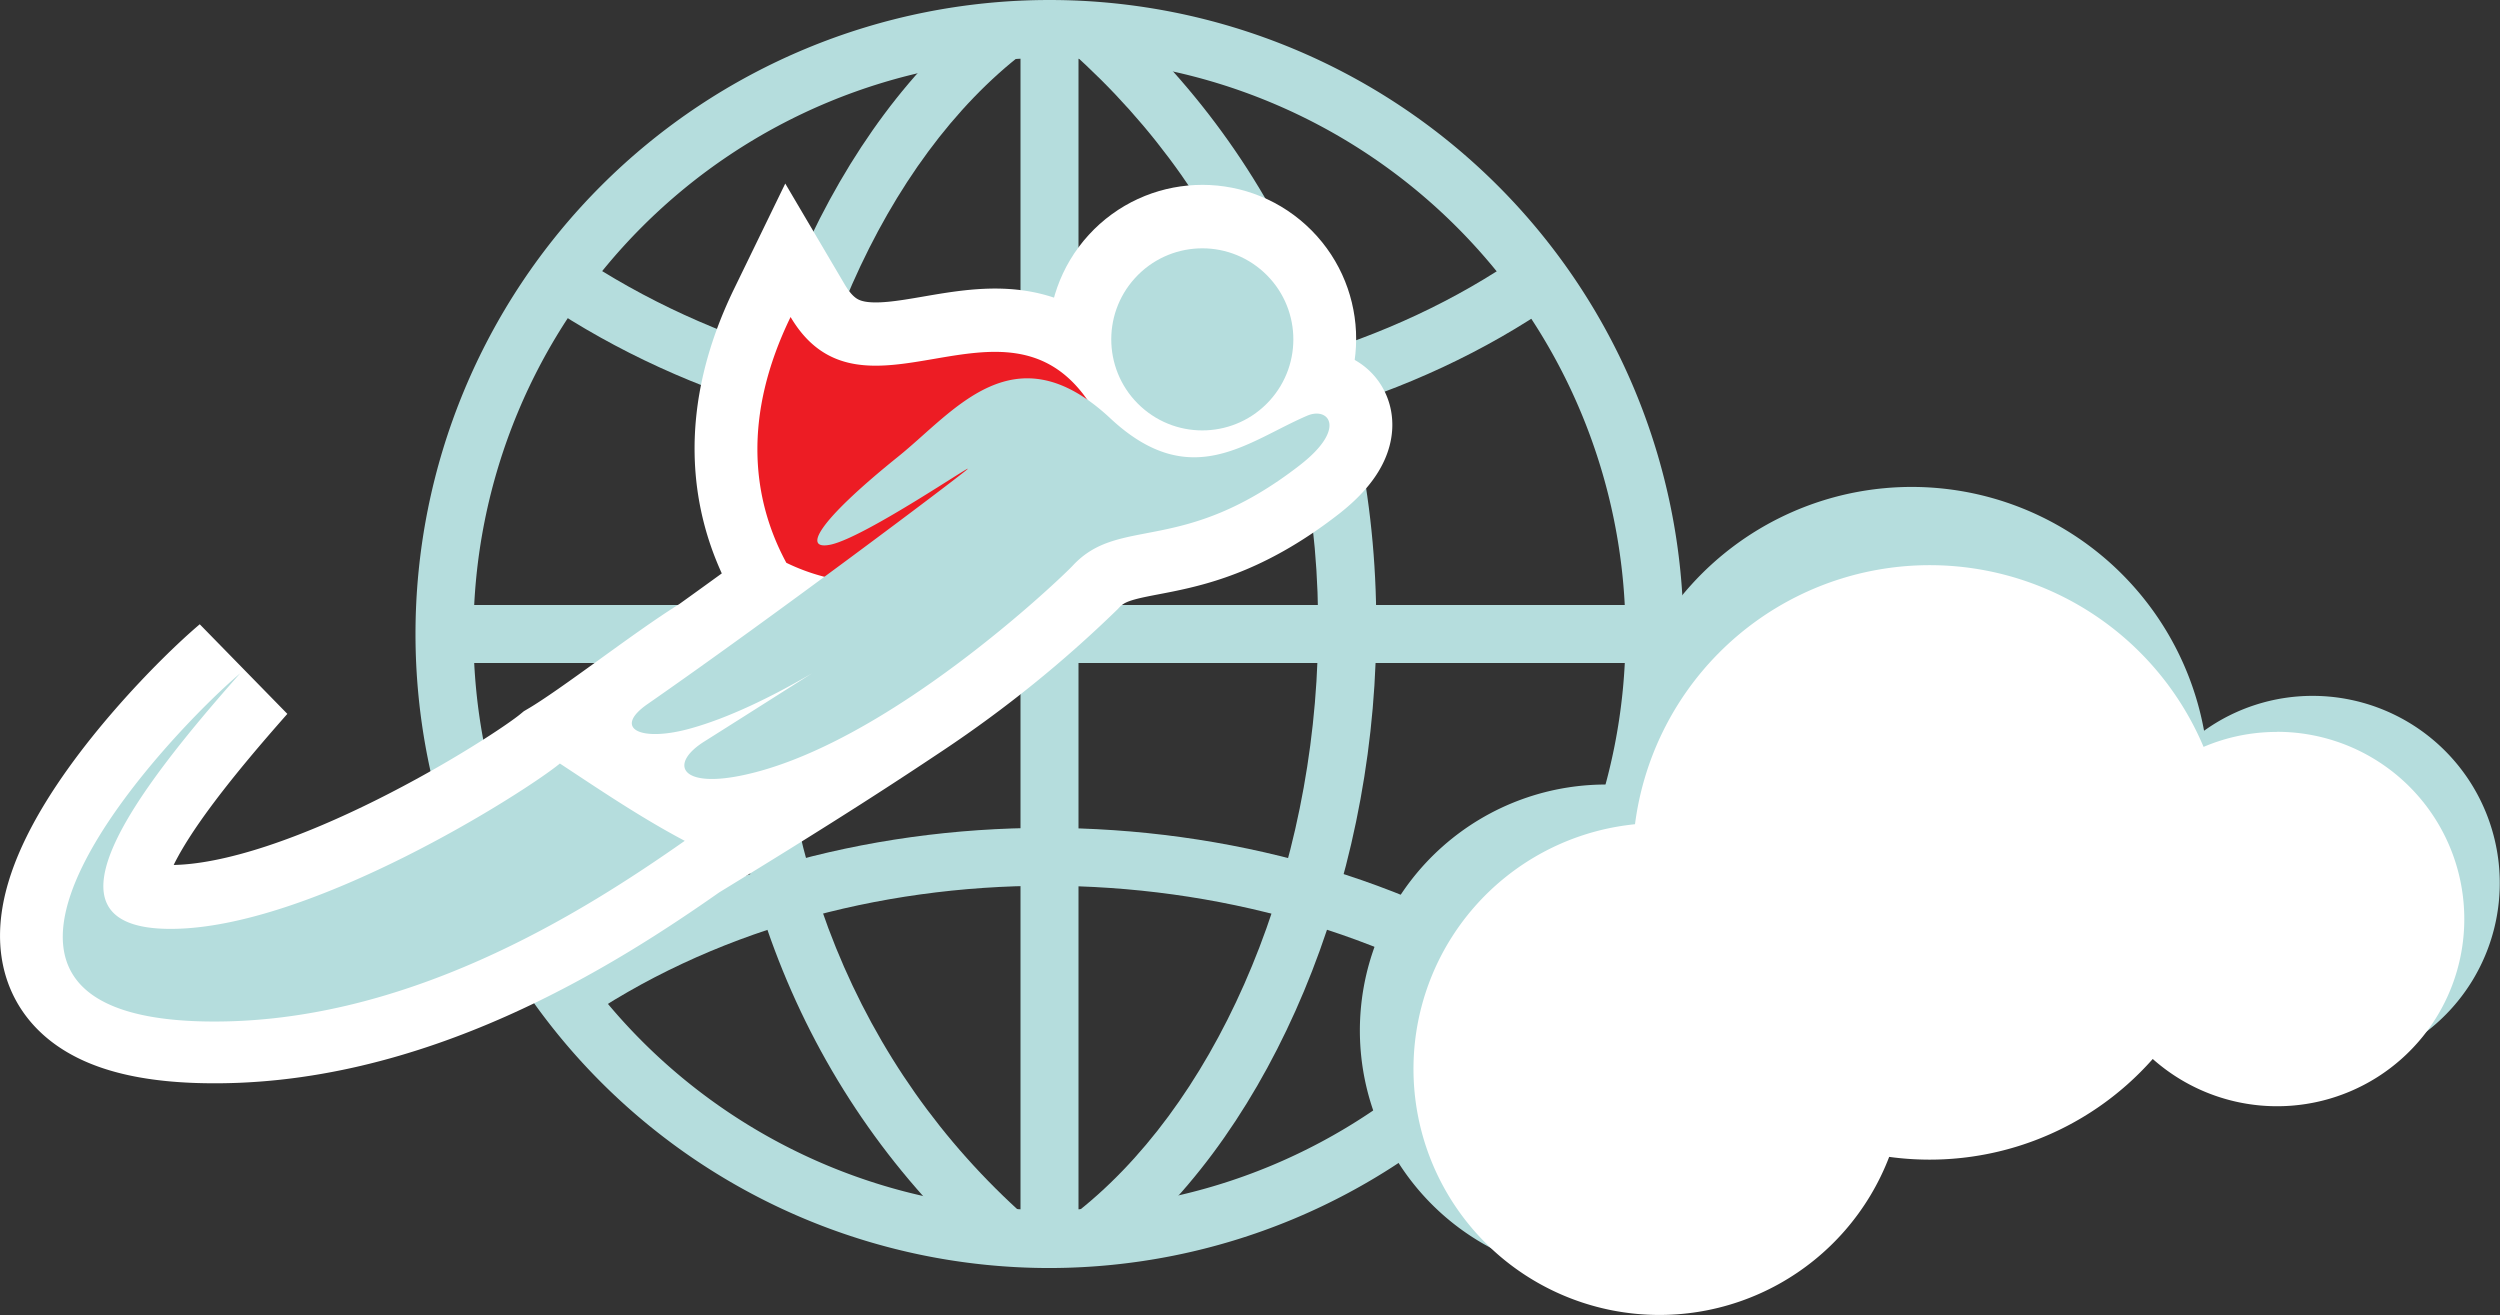
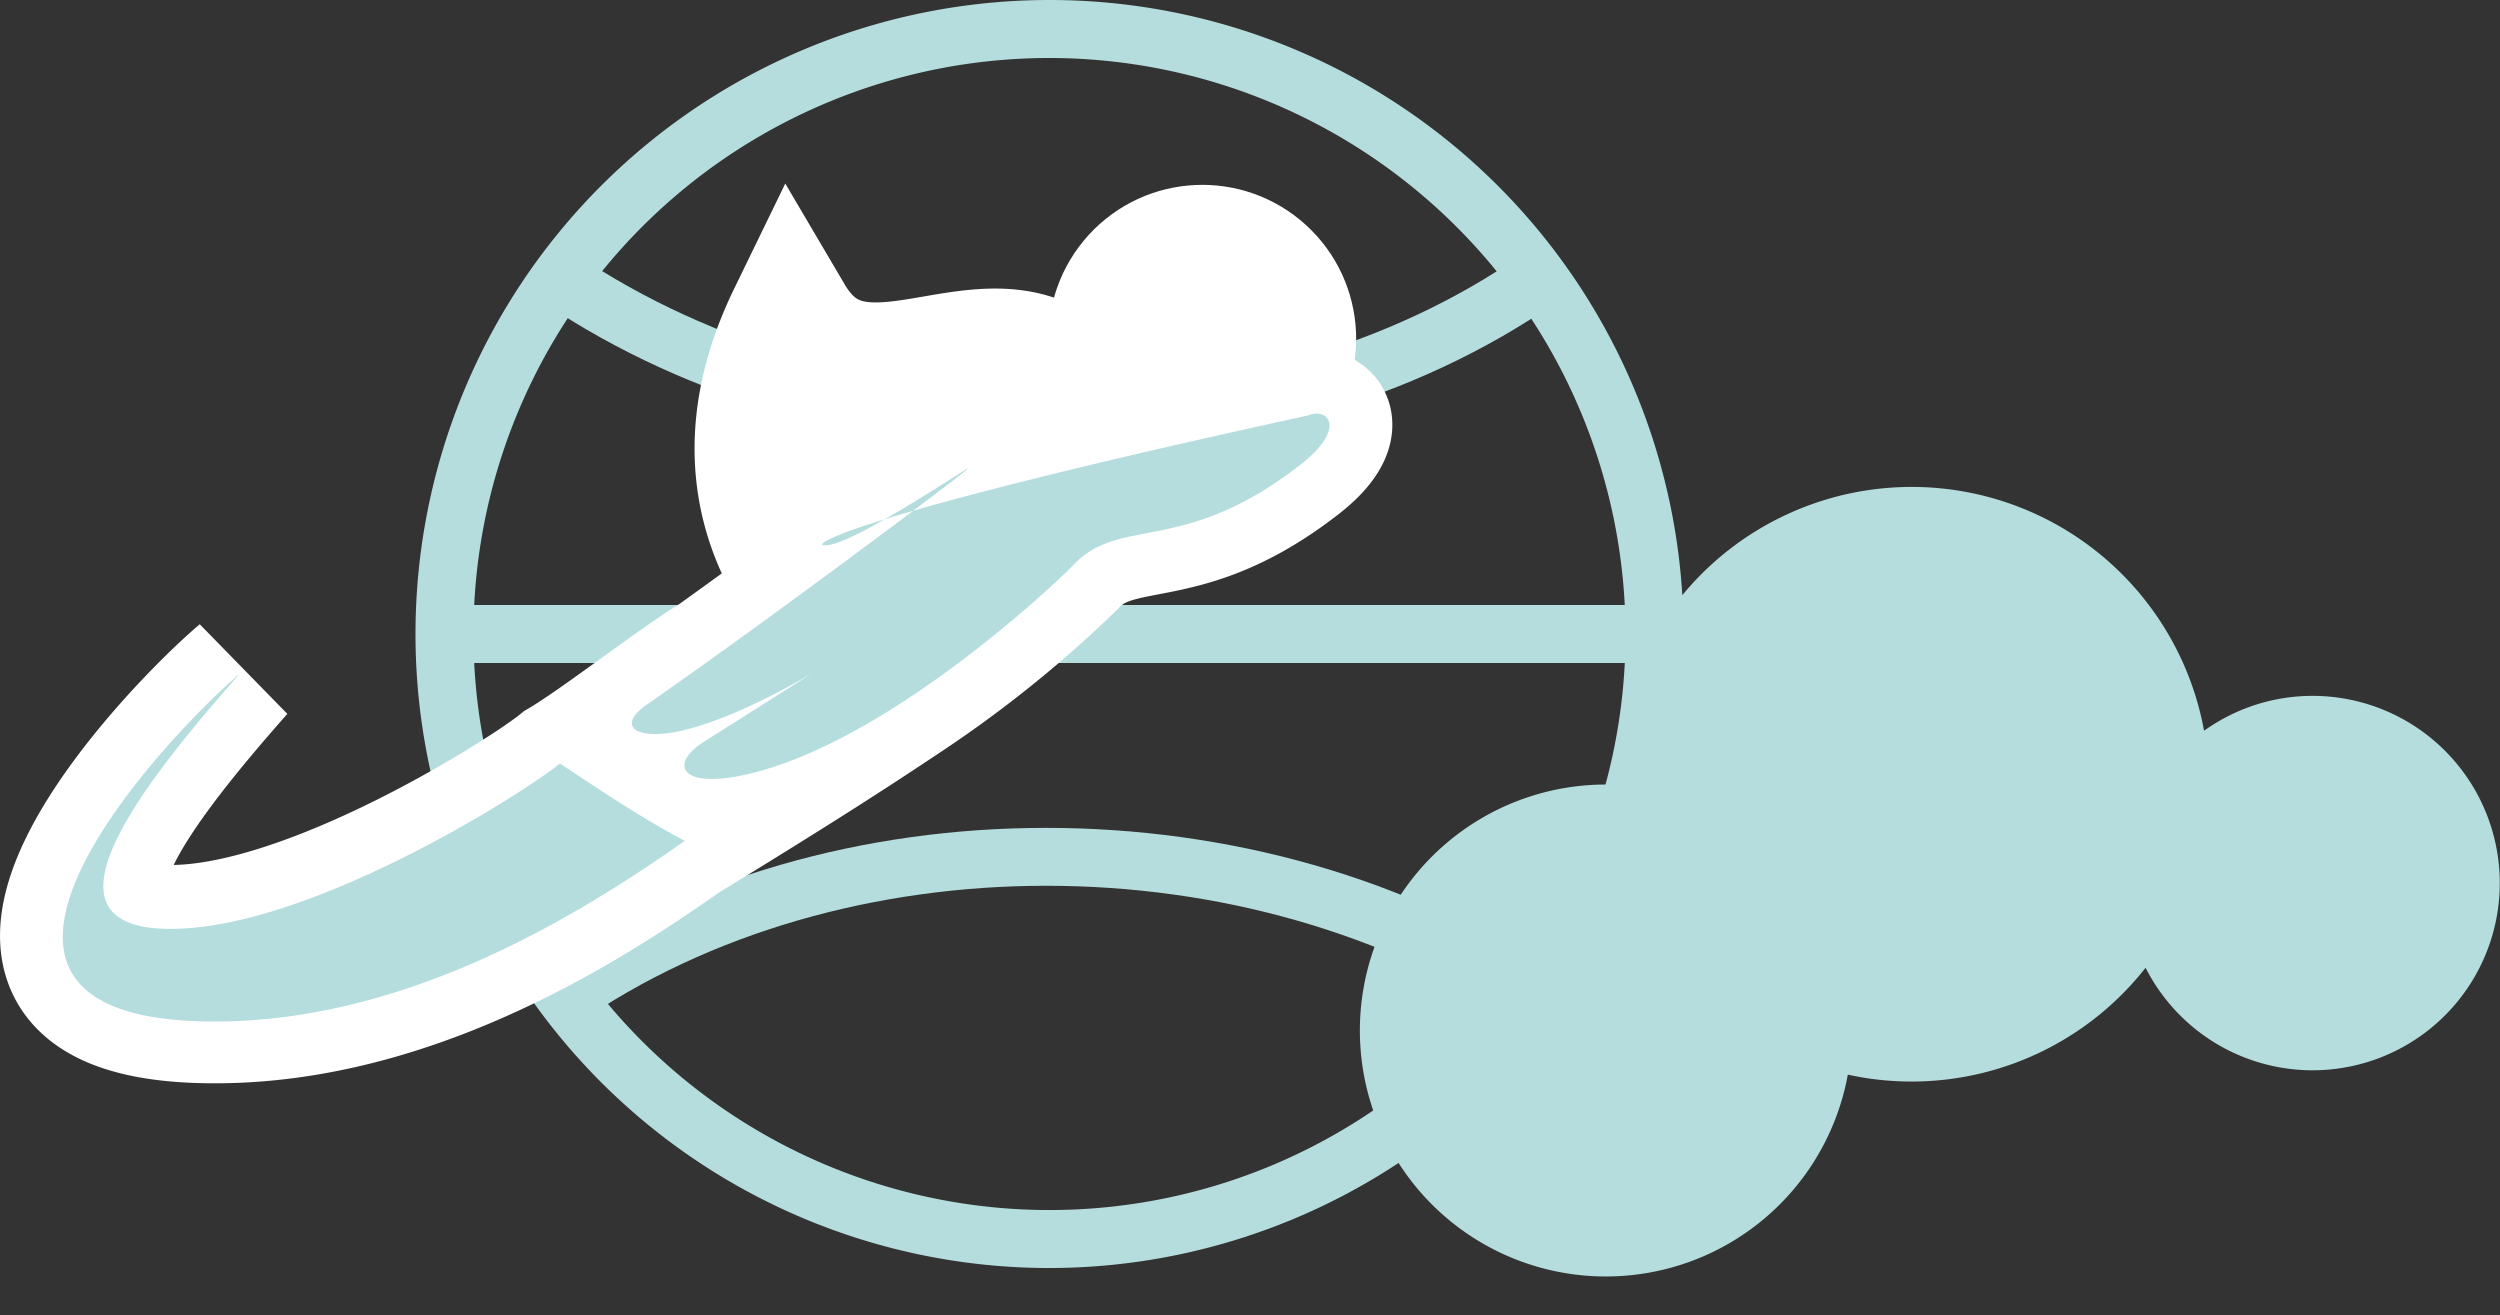
<svg xmlns="http://www.w3.org/2000/svg" viewBox="0 0 258.67 136.07">
  <rect x="0" y="0" width="258.67" height="136.07" fill="#333333" stroke="none" />
  <defs>
    <style>.cls-1{fill:#b5dddd}.cls-2,.cls-4{fill:#fff}.cls-2{stroke:#fff;stroke-miterlimit:10;stroke-width:13px}.cls-3{fill:#ed1c24}</style>
  </defs>
  <title>Asset 27</title>
  <g id="Layer_2" data-name="Layer 2">
    <g id="Background_бабушки_шапка_дети_статистика_помощь_проекты_мероприятия_новости_волонтеры_благодарность_контакты_партнёры_футер_Image" data-name="Background + бабушки + шапка + дети + статистика + помощь + проекты + мероприятия + новости + волонтеры + благодарность + контакты + партнёры + футер Image">
      <path class="cls-1" d="M108.59 131.2a65.6 65.6 0 1 1 65.6-65.6 65.67 65.67 0 0 1-65.6 65.6zm0-125.2a59.6 59.6 0 1 0 59.6 59.6A59.67 59.67 0 0 0 108.59 6z" />
-       <path class="cls-1" d="M105.59 3h6v125.2h-6z" />
      <path class="cls-1" d="M45.99 62.6h125.2v6H45.99zm62.94-15.97c-18.71 0-37.53-5.11-52.68-15.32l3.35-5c28.37 19.13 70.46 19.14 97.92 0l3.48 4.97c-14.73 10.23-33.35 15.35-52.07 15.35zM157.57 106c-28.37-19.13-70.46-19.14-97.92 0l-3.43-5c29.38-20.45 74.4-20.46 104.7 0z" />
-       <path class="cls-1" d="M114.56 130.59l-3.64-4.77c14.53-11.09 24.51-33.68 25.4-57.55.94-25.14-8.14-47.52-25.57-63l4-4.48c18.8 16.71 28.6 40.77 27.58 67.73-.98 25.56-11.87 49.94-27.77 62.07zm-12.35-.15c-18.8-16.71-28.6-40.77-27.58-67.73 1-25.59 11.86-50 27.76-62.1L106 5.39C91.47 16.48 81.5 39.07 80.6 62.94c-.94 25.14 8.14 47.52 25.57 63z" />
      <circle class="cls-2" cx="124.39" cy="35.03" r="9.42" transform="rotate(-47.63 124.414 35.028)" />
      <path class="cls-2" d="M135.28 42.95c-6.19 2.64-12.05 8.07-20.39.29a21.2 21.2 0 0 0-2.4-1.95c-8.68-12.36-23.29 4-30.69-8.56-5 10.29-4 18.84-.44 25.43a17.94 17.94 0 0 0 3.93 1.47c-3.64 2.68-7.6 5.56-11.42 8.3-4.48 2.76-12 8.69-15.93 11C54.4 81.85 32.15 96 17.65 96c-14.29 0-3.87-13.9 7.21-26.44-7.11 6-34.85 35-4.33 36 21.12.67 39.88-11.33 50.33-18.67C83.68 79.06 89.38 75.3 94 72.22a119.44 119.44 0 0 0 17-13.74c4.88-5.28 11.36-.95 23.55-10.44 4.83-3.78 2.91-6.04.73-5.09z" />
-       <path class="cls-3" d="M112.59 41.49c-8.66-12.63-23.36 3.87-30.79-8.69-5 10.29-4 18.84-.44 25.43a20.78 20.78 0 0 0 11.18 2s17.57-11.1 20.05-18.74z" />
-       <circle class="cls-1" cx="124.39" cy="35.1" r="9.42" transform="rotate(-47.63 124.411 35.095)" />
-       <path class="cls-1" d="M135.28 43c-6.19 2.64-12.05 8.07-20.39.29-9.94-9.28-16.12-.74-21.94 3.94C84.44 54.08 83 57 86 56.34c3.69-.85 15.24-8.78 14.05-7.75S80.05 63.78 67 72.85c-3.6 2.5-.8 3.94 4.27 2.57 8.3-2.24 18.07-9.13 18.07-9.13s-12.89 8.18-16.48 10.44-2.54 4.78 3.71 3.54c15.06-3 33.34-20.58 34.41-21.73 4.88-5.28 11.36-.95 23.55-10.44 4.85-3.78 2.93-6.02.75-5.1zM57.93 79c3.82 2.51 8.26 5.54 12.92 8-10.46 7.33-29.21 19.33-50.33 18.67-30.52-1-2.77-30 4.33-36-11.07 12.49-21.49 26.44-7.2 26.44 14.5 0 36.75-14.2 40.28-17.11zm181.36-7a19.26 19.26 0 0 0-11.24 3.61 30.75 30.75 0 0 0-61 5.58 25.45 25.45 0 1 0 24.14 30A30.78 30.78 0 0 0 222 100.13 19.37 19.37 0 1 0 239.29 72z" />
-       <path class="cls-4" d="M235.63 75.73a19.31 19.31 0 0 0-7.63 1.55 30.75 30.75 0 0 0-58.83 8q-.66.07-1.33.17a25.45 25.45 0 1 0 27.63 34.25 30.79 30.79 0 0 0 27.27-10.13 19.37 19.37 0 1 0 12.84-33.85z" />
+       <path class="cls-1" d="M135.28 43C84.44 54.08 83 57 86 56.34c3.69-.85 15.24-8.78 14.05-7.75S80.05 63.78 67 72.85c-3.6 2.5-.8 3.94 4.27 2.57 8.3-2.24 18.07-9.13 18.07-9.13s-12.89 8.18-16.48 10.44-2.54 4.78 3.71 3.54c15.06-3 33.34-20.58 34.41-21.73 4.88-5.28 11.36-.95 23.55-10.44 4.85-3.78 2.93-6.02.75-5.1zM57.93 79c3.82 2.51 8.26 5.54 12.92 8-10.46 7.33-29.21 19.33-50.33 18.67-30.52-1-2.77-30 4.33-36-11.07 12.49-21.49 26.44-7.2 26.44 14.5 0 36.75-14.2 40.28-17.11zm181.36-7a19.26 19.26 0 0 0-11.24 3.61 30.75 30.75 0 0 0-61 5.58 25.45 25.45 0 1 0 24.14 30A30.78 30.78 0 0 0 222 100.13 19.37 19.37 0 1 0 239.29 72z" />
    </g>
  </g>
</svg>